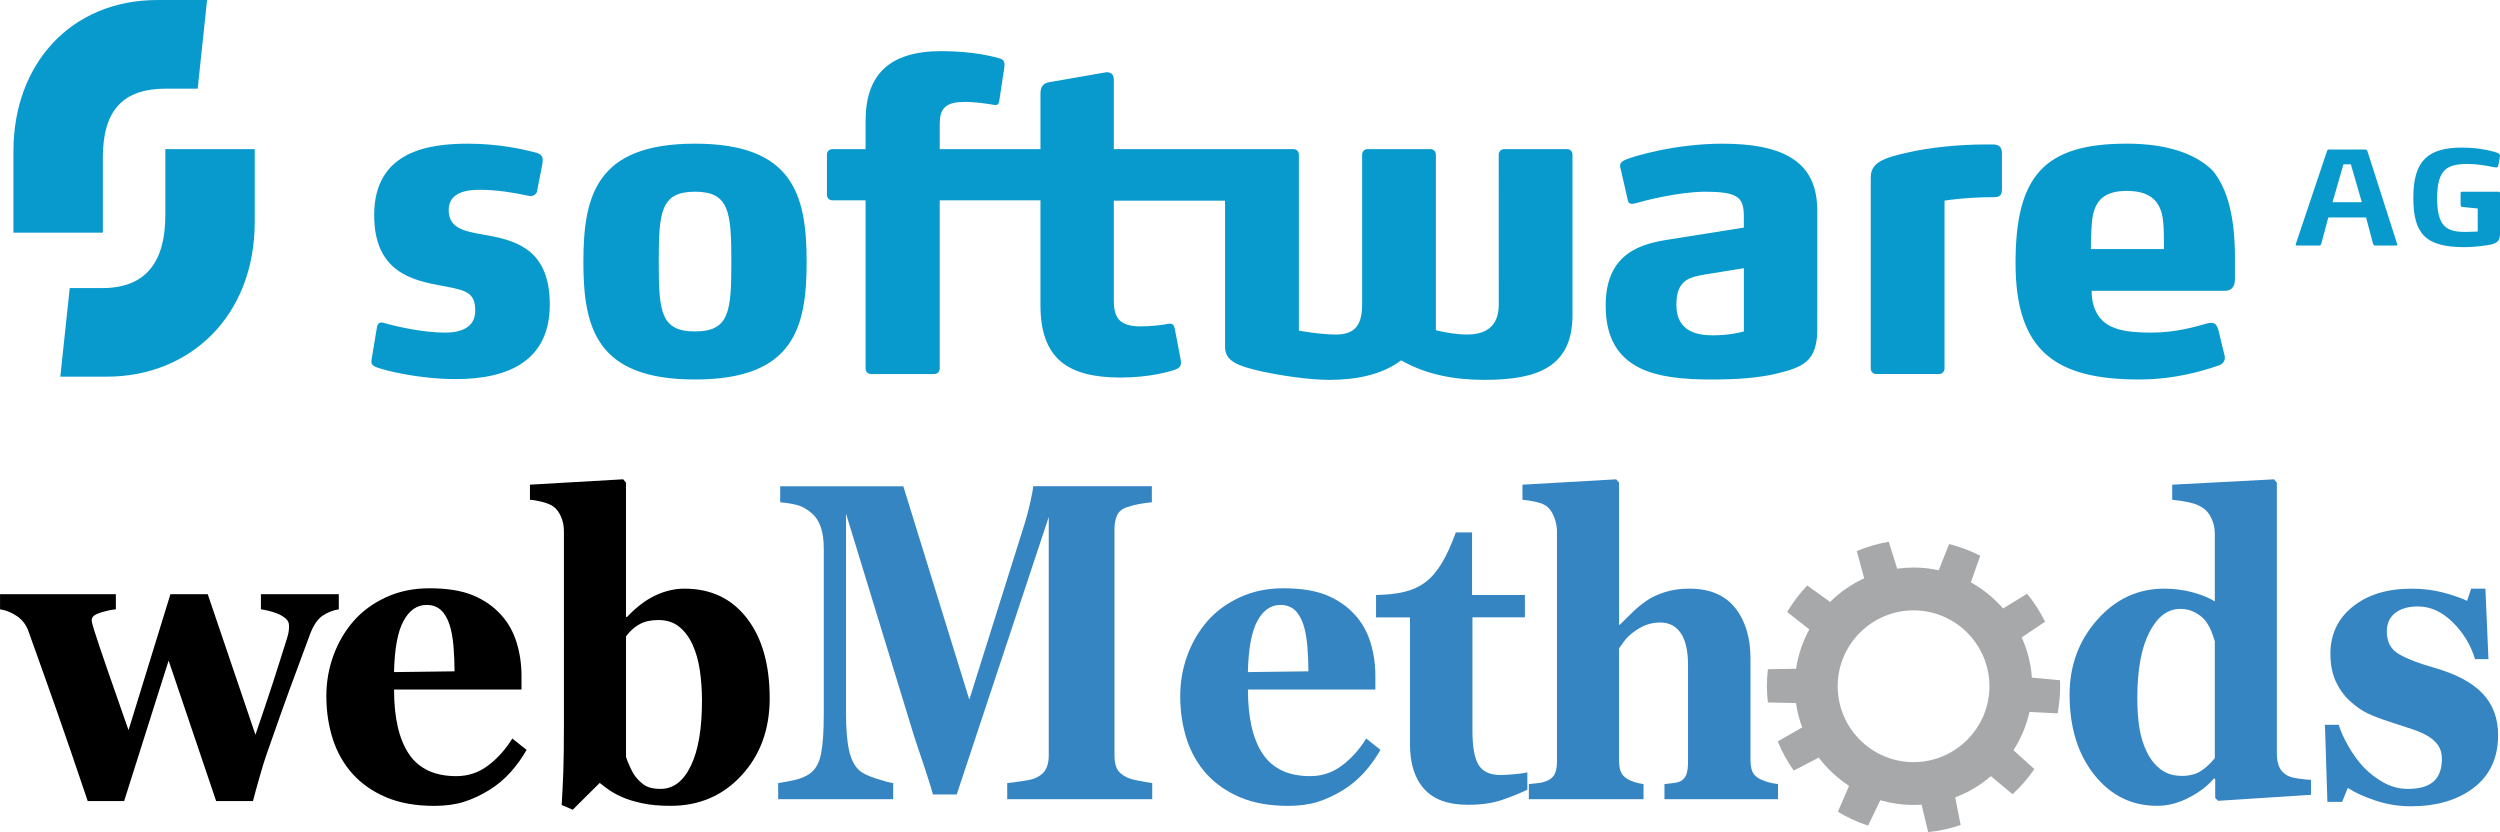
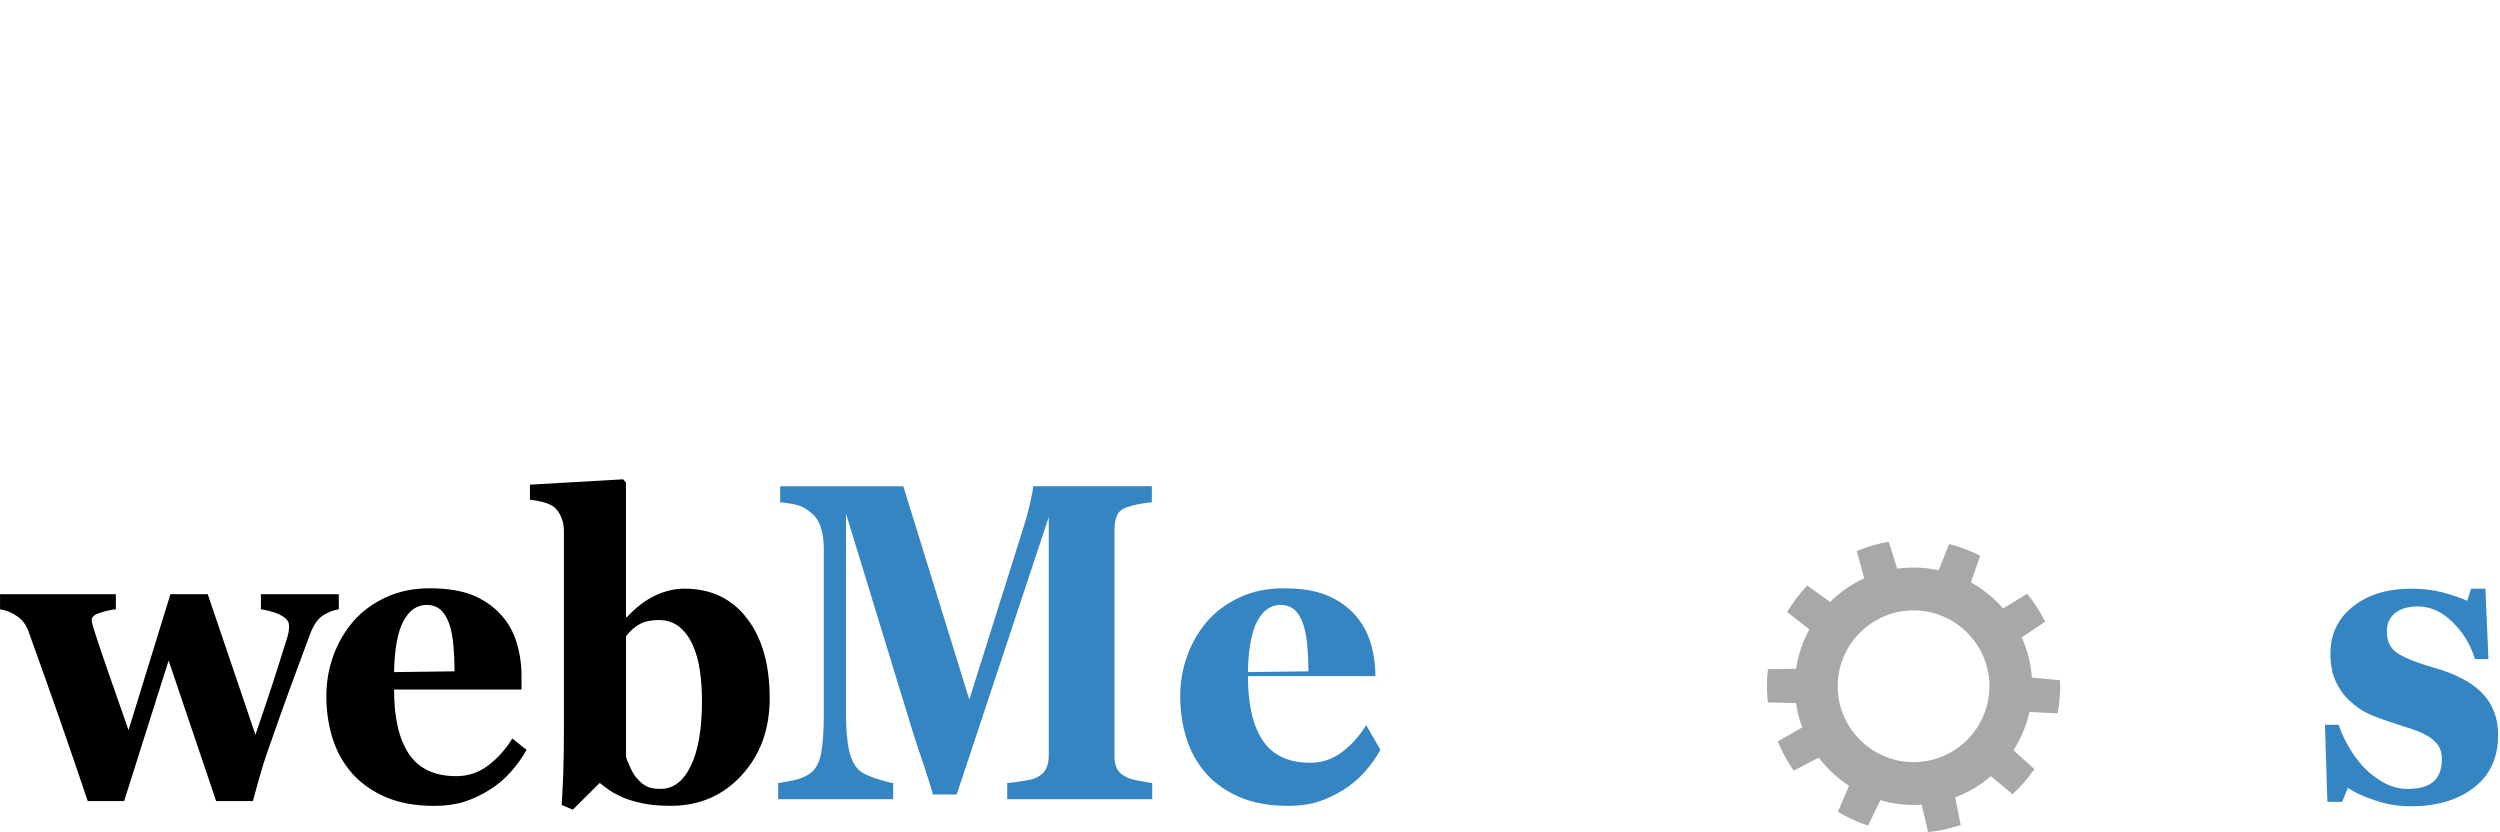
<svg xmlns="http://www.w3.org/2000/svg" xmlns:ns1="http://sodipodi.sourceforge.net/DTD/sodipodi-0.dtd" xmlns:ns2="http://www.inkscape.org/namespaces/inkscape" ns1:docname="Software_AG-Webmethods.svg" ns2:version="1.0 (4035a4fb49, 2020-05-01)" id="svg2524" version="1.1" viewBox="0 0 245.551 81.726" height="81.726mm" width="245.551mm">
  <defs id="defs2518" />
  <ns1:namedview ns2:window-maximized="1" ns2:window-y="-8" ns2:window-x="-8" ns2:window-height="1137" ns2:window-width="1920" showgrid="false" ns2:document-rotation="0" ns2:current-layer="layer1" ns2:document-units="mm" ns2:cy="196.2161" ns2:cx="475.09867" ns2:zoom="0.35" ns2:pageshadow="2" ns2:pageopacity="0.0" borderopacity="1.0" bordercolor="#666666" pagecolor="#ffffff" id="base" />
  <g transform="translate(19.87,-96.251)" id="layer1" ns2:groupmode="layer" ns2:label="Layer 1">
-     <path style="stroke-width:4.366" id="path2" fill="#089acd" d="m -3.631,110.896 v 6.48 c 0,4.528 -1.838,7.172 -6.211,7.172 h -3.18 l -0.924,8.7 h 4.564 c 8.13,0 14.532,-5.902 14.532,-15.219 v -7.133 z m 216.122,0.044 h -3.638 c -0.08,0 -0.114,0.072 -0.151,0.114 l -3.051,9.086 c 0,0 -0.039,0.117 -0.039,0.153 0,0.039 0.039,0.075 0.114,0.075 h 2.241 c 0.082,0 0.117,-0.075 0.155,-0.153 l 0.692,-2.605 h 3.712 l 0.692,2.605 c 0.035,0.078 0.083,0.153 0.158,0.153 h 2.109 c 0.072,0 0.114,-0.035 0.114,-0.075 0,-0.035 -0.044,-0.153 -0.044,-0.153 l -2.91,-9.086 c -0.039,-0.044 -0.122,-0.114 -0.157,-0.114 m 11.005,5.789 v 2.262 c 0,0 -0.652,0.039 -1.229,0.039 -1.799,0 -2.759,-0.502 -2.759,-3.3 0,-2.91 1.037,-3.373 3.027,-3.373 0.847,0 1.731,0.152 2.309,0.268 0.031,0.035 0.113,0.035 0.188,0.035 0,0 0.189,0.039 0.305,0.039 0.116,0 0.151,-0.073 0.196,-0.263 l 0.111,-0.617 c 0.039,-0.111 0.039,-0.265 0.039,-0.304 0,-0.116 -0.113,-0.153 -0.194,-0.232 -0.305,-0.114 -1.647,-0.538 -3.524,-0.538 -3.373,0 -4.795,1.309 -4.795,4.91 0,3.526 1.151,4.871 5.024,4.871 0.958,0 2.109,-0.156 2.683,-0.268 h -0.031 c 0.689,-0.189 0.838,-0.46 0.838,-1.113 v -3.914 c 0,-0.114 -0.039,-0.149 -0.149,-0.149 h -3.569 c -0.119,0 -0.151,0.035 -0.151,0.149 v 1.152 c 0,0.154 0.112,0.193 0.151,0.193 z m -13.189,-4.336 h 0.729 l 1.077,3.718 h -2.877 z m -165.471,9.591 c 0,-4.91 0.188,-6.903 3.559,-6.903 3.378,0 3.571,1.994 3.571,6.903 0,4.867 -0.193,6.82 -3.571,6.82 -3.371,0 -3.559,-1.952 -3.559,-6.82 m -7.403,0 c 0,6.513 1.303,11.54 10.962,11.54 9.664,0 10.967,-5.027 10.967,-11.54 0,-6.559 -1.303,-11.622 -10.967,-11.622 -9.66,0 -10.962,5.063 -10.962,11.622 m 139.331,-7.254 v -3.408 c 0,-0.656 -0.313,-0.882 -0.886,-0.882 h -0.73 c -2.645,0 -5.48,0.304 -7.51,0.764 -2.458,0.538 -3.758,0.999 -3.758,2.455 v 18.79 c 0,0.304 0.23,0.539 0.539,0.539 h 6.167 c 0.306,0 0.539,-0.235 0.539,-0.539 v -16.489 c 0.385,-0.077 2.417,-0.344 4.87,-0.344 0.769,0 0.769,-0.422 0.769,-0.886 m -49.422,11.429 c 0,2.262 -1.387,2.951 -3.144,2.951 -1.381,0 -3.032,-0.424 -3.032,-0.424 v -17.252 c 0,-0.307 -0.228,-0.537 -0.535,-0.537 h -6.172 c -0.304,0 -0.537,0.23 -0.537,0.537 v 14.725 c 0,2.262 -0.92,2.951 -2.607,2.951 -1.499,0 -3.605,-0.382 -3.605,-0.382 v -17.294 c 0,-0.307 -0.232,-0.537 -0.534,-0.537 H 89.531 v -6.823 c 0,-0.499 -0.265,-0.728 -0.69,-0.728 -0.073,0 -0.268,0.039 -0.457,0.073 l -5.296,0.922 c -0.496,0.114 -0.763,0.458 -0.763,1.074 v 5.481 h -9.894 v -2.414 c 0,-0.801 0.117,-1.34 0.537,-1.725 0.464,-0.384 1.036,-0.495 2.035,-0.495 0.649,0 1.608,0.111 2.106,0.188 0.077,0 0.156,0.039 0.271,0.039 0.193,0.035 0.423,0.078 0.532,0.078 0.273,0 0.351,-0.194 0.385,-0.538 l 0.465,-3.068 c 0,0 0.036,-0.232 0.036,-0.343 0,-0.306 -0.116,-0.499 -0.423,-0.614 -0.538,-0.155 -2.528,-0.731 -5.791,-0.731 -5.096,0 -7.437,2.301 -7.437,6.865 v 2.759 h -3.261 c -0.305,0 -0.535,0.23 -0.535,0.537 v 3.952 c 0,0.307 0.23,0.539 0.535,0.539 h 3.261 v 16.525 c 0,0.304 0.229,0.539 0.536,0.539 h 6.213 c 0.304,0 0.534,-0.235 0.534,-0.539 v -16.525 h 9.894 v 10.274 c 0,5.253 2.647,7.133 7.862,7.133 2.948,0 4.908,-0.617 5.363,-0.77 0.419,-0.153 0.578,-0.346 0.578,-0.689 0,-0.151 -0.037,-0.343 -0.037,-0.343 l -0.579,-3.032 c -0.074,-0.346 -0.23,-0.457 -0.459,-0.457 -0.034,0 -0.156,0 -0.305,0.035 -0.037,0 -0.116,0.039 -0.191,0.039 -0.502,0.075 -1.385,0.193 -2.419,0.193 -2.224,0 -2.608,-1.038 -2.608,-2.572 v -9.775 h 10.927 v 14.38 c 0,1.414 1.307,1.874 3.683,2.413 1.839,0.385 4.522,0.806 6.558,0.806 2.529,0 5.134,-0.46 7.056,-1.919 2.596,1.498 5.479,1.919 8.195,1.919 5.142,0 8.633,-1.227 8.633,-6.366 v -15.76 c 0,-0.307 -0.231,-0.537 -0.536,-0.537 h -6.174 c -0.307,0 -0.536,0.23 -0.536,0.537 z m 58.163,-5.445 v -0.382 c 0,-0.611 0.035,-2.034 0.189,-2.912 0.303,-1.46 1.111,-2.416 3.336,-2.416 2.07,0 3.028,0.803 3.412,2.146 0.23,0.806 0.23,2.109 0.23,2.951 v 0.614 z m -34.087,8.089 c -0.228,0.078 -1.457,0.385 -3.028,0.385 -1.457,0 -3.603,-0.307 -3.603,-2.99 0,-2.416 1.228,-2.723 2.833,-2.99 l 3.798,-0.614 z M -9.769,119.105 v -7.362 c 0,-4.6 1.922,-6.785 6.213,-6.785 h 3.103 l 0.922,-8.706 H -4.401 c -8.512,0 -14.149,6.289 -14.149,14.839 v 8.015 z m 33.702,5.289 c 1.993,0.388 2.876,0.617 2.876,2.377 0,1.727 -1.533,2.151 -2.954,2.151 -2.184,0 -4.79,-0.614 -5.788,-0.881 h 0.036 c -0.036,0 -0.078,-0.035 -0.113,-0.035 -0.155,-0.044 -0.307,-0.078 -0.419,-0.078 -0.193,0 -0.385,0.151 -0.429,0.535 l -0.453,2.723 c -0.043,0.193 -0.08,0.457 -0.08,0.572 0,0.271 0.113,0.385 0.42,0.535 0.847,0.352 4.296,1.194 7.864,1.194 5.251,0 9.237,-1.844 9.237,-7.325 0,-5.252 -3.106,-6.248 -6.092,-6.787 l -0.62,-0.114 c -1.719,-0.307 -3.218,-0.614 -3.218,-2.38 0,-1.763 1.803,-1.989 3.07,-1.989 1.649,0 3.41,0.304 4.296,0.496 0.495,0.117 0.612,0.117 0.764,0.117 0.194,0 0.459,-0.196 0.536,-0.388 0.155,-0.921 0.386,-1.876 0.538,-2.798 0,0 0.036,-0.193 0.036,-0.307 0,-0.457 -0.188,-0.65 -0.801,-0.806 -1.189,-0.307 -3.565,-0.842 -6.519,-0.842 -3.677,0 -9.239,0.614 -9.239,7.016 0,5.598 3.754,6.405 6.63,6.94 z m 134.692,-7.397 c 0,-2.379 -0.733,-4.218 -2.765,-5.367 -1.492,-0.842 -3.6,-1.266 -6.56,-1.266 -4.595,0 -8.702,1.227 -9.502,1.57 -0.268,0.121 -0.539,0.271 -0.539,0.576 v 0.152 c 0,0.039 0.039,0.078 0.039,0.117 l 0.727,3.183 c 0.039,0.227 0.191,0.307 0.385,0.307 0.077,0 0.186,0 0.308,-0.039 0.92,-0.268 4.291,-1.148 6.939,-1.148 1.303,0 2.298,0.113 2.832,0.381 0.809,0.385 0.923,1.075 0.923,2.185 v 0.96 l -7.247,1.152 c -2.757,0.418 -6.326,1.263 -6.326,6.513 0,6.525 5.211,7.253 10.428,7.253 2.494,0 4.488,-0.156 6.173,-0.535 2.762,-0.656 4.183,-1.191 4.183,-4.413 z m 19.473,5.099 c 0,8.592 3.874,11.428 12.116,11.428 3.684,0 6.517,-0.924 7.861,-1.384 0.419,-0.151 0.578,-0.46 0.578,-0.728 0,-0.078 0,-0.15 -0.039,-0.307 l -0.615,-2.53 v 0.035 c -0.154,-0.535 -0.386,-0.65 -0.692,-0.65 -0.155,0 -0.348,0.044 -0.501,0.078 h 0.044 c -1.078,0.307 -3.068,0.881 -5.331,0.881 -1.879,0 -3.187,-0.153 -4.146,-0.656 -1.106,-0.572 -1.799,-1.721 -1.799,-3.448 h 13.041 c 0.878,0 1.033,-0.614 1.033,-1.191 v -2.031 c 0,-3.833 -0.655,-6.783 -2.224,-8.627 -1.653,-1.608 -4.411,-2.606 -8.398,-2.606 -8.131,0 -10.928,3.181 -10.928,11.733" />
    <g style="stroke-width:0.673" transform="matrix(1.485,0,0,1.485,-54.978,2.434)" id="layer1-8" ns2:label="Layer 1">
      <path style="clip-rule:evenodd;fill:#a7a8aa;fill-rule:evenodd;stroke-width:0.178" d="m 140.569,109.636 1.864,0.043 c 0.079,0.557 0.217,1.097 0.409,1.611 l -1.618,0.926 c 0.281,0.684 0.637,1.332 1.059,1.929 l 1.652,-0.861 c 0.555,0.735 1.235,1.368 2.007,1.87 l -0.74,1.712 c 0.623,0.378 1.294,0.686 1.998,0.918 l 0.809,-1.68 c 0.697,0.203 1.435,0.313 2.196,0.313 0.181,0 0.359,-0.007 0.534,-0.02 l 0.433,1.815 c 0.744,-0.074 1.463,-0.233 2.15,-0.467 l -0.359,-1.83 c 0.869,-0.328 1.667,-0.805 2.358,-1.402 l 1.432,1.194 c 0.541,-0.496 1.026,-1.054 1.444,-1.661 l -1.381,-1.249 c 0.492,-0.764 0.854,-1.62 1.057,-2.534 l 1.863,0.098 c 0.108,-0.583 0.167,-1.183 0.167,-1.797 0,-0.133 -0.003,-0.264 -0.01,-0.395 l -1.858,-0.174 c -0.067,-0.941 -0.302,-1.84 -0.676,-2.661 l 1.549,-1.036 c -0.326,-0.662 -0.726,-1.283 -1.19,-1.85 l -1.589,0.973 c -0.602,-0.692 -1.323,-1.279 -2.132,-1.727 l 0.621,-1.759 c -0.648,-0.333 -1.337,-0.594 -2.058,-0.775 l -0.69,1.733 c -0.538,-0.117 -1.095,-0.179 -1.667,-0.179 -0.366,0 -0.726,0.027 -1.08,0.075 l -0.557,-1.78 c -0.735,0.126 -1.442,0.334 -2.112,0.616 l 0.487,1.802 c -0.842,0.387 -1.606,0.918 -2.256,1.563 l -1.511,-1.091 c -0.505,0.532 -0.95,1.121 -1.325,1.756 l 1.464,1.15 c -0.436,0.795 -0.738,1.673 -0.876,2.604 l -1.864,0.03 c -0.045,0.371 -0.067,0.747 -0.067,1.128 0.003,0.359 0.023,0.717 0.064,1.069 z m 9.638,-6.089 c 2.765,0 5.02,2.255 5.02,5.018 0,2.765 -2.255,5.02 -5.02,5.02 -2.763,0 -5.018,-2.255 -5.018,-5.02 0,-2.763 2.255,-5.018 5.018,-5.018 z" id="path1887" />
      <path style="clip-rule:evenodd;fill:#3685c3;fill-rule:evenodd;stroke-width:0.178" d="m 183.08,116.505 c -0.804,0 -1.592,-0.131 -2.363,-0.393 -0.766,-0.26 -1.366,-0.536 -1.788,-0.825 l -0.374,0.928 h -0.975 l -0.163,-5.1 h 0.911 c 0.125,0.411 0.333,0.873 0.626,1.392 0.29,0.512 0.623,0.975 0.997,1.385 0.391,0.411 0.838,0.755 1.341,1.04 0.503,0.279 1.044,0.424 1.614,0.424 0.757,0 1.319,-0.163 1.69,-0.485 0.369,-0.326 0.557,-0.827 0.557,-1.497 0,-0.364 -0.085,-0.668 -0.252,-0.905 -0.166,-0.233 -0.395,-0.44 -0.684,-0.612 -0.322,-0.186 -0.681,-0.34 -1.069,-0.465 -0.383,-0.126 -0.859,-0.284 -1.425,-0.467 -0.568,-0.181 -1.052,-0.364 -1.453,-0.55 -0.405,-0.186 -0.821,-0.48 -1.256,-0.881 -0.374,-0.355 -0.673,-0.783 -0.899,-1.289 -0.221,-0.498 -0.336,-1.095 -0.336,-1.79 0,-1.284 0.494,-2.324 1.477,-3.113 0.988,-0.793 2.279,-1.19 3.876,-1.19 0.757,0 1.451,0.084 2.09,0.252 0.633,0.168 1.169,0.354 1.6,0.551 l 0.264,-0.803 h 0.945 l 0.201,4.661 h -0.887 c -0.29,-0.948 -0.787,-1.768 -1.493,-2.454 -0.707,-0.691 -1.47,-1.031 -2.282,-1.031 -0.644,0 -1.145,0.145 -1.511,0.434 -0.367,0.294 -0.55,0.7 -0.55,1.218 0,0.695 0.269,1.194 0.805,1.502 0.536,0.313 1.285,0.602 2.251,0.876 1.491,0.421 2.577,0.99 3.27,1.718 0.69,0.722 1.035,1.647 1.035,2.767 0,1.493 -0.536,2.649 -1.606,3.473 -1.067,0.82 -2.461,1.23 -4.184,1.23 z" id="path1889" />
-       <path style="clip-rule:evenodd;fill:#3685c3;fill-rule:evenodd;stroke-width:0.178" d="m 170.133,113.317 v -7.722 c -0.058,-0.209 -0.14,-0.443 -0.243,-0.699 -0.105,-0.252 -0.246,-0.495 -0.429,-0.723 -0.166,-0.192 -0.391,-0.359 -0.668,-0.503 -0.281,-0.149 -0.593,-0.22 -0.941,-0.22 -0.835,0 -1.516,0.513 -2.047,1.545 -0.533,1.032 -0.797,2.482 -0.797,4.358 0,0.742 0.047,1.404 0.141,1.992 0.096,0.588 0.264,1.12 0.505,1.604 0.243,0.481 0.554,0.859 0.928,1.135 0.38,0.275 0.835,0.411 1.368,0.411 0.507,0 0.928,-0.107 1.259,-0.322 0.331,-0.214 0.639,-0.499 0.923,-0.854 z m 6.361,2.43 -6.149,0.397 -0.186,-0.192 v -1.254 l -0.09,-0.027 c -0.404,0.485 -0.957,0.903 -1.652,1.265 -0.693,0.359 -1.395,0.54 -2.103,0.54 -1.676,0 -3.062,-0.684 -4.152,-2.052 -1.088,-1.366 -1.634,-3.136 -1.634,-5.301 0,-1.927 0.609,-3.573 1.825,-4.95 1.22,-1.377 2.696,-2.062 4.425,-2.062 0.681,0 1.319,0.084 1.92,0.252 0.601,0.168 1.078,0.364 1.435,0.593 v -4.47 c 0,-0.336 -0.063,-0.653 -0.188,-0.947 -0.123,-0.298 -0.288,-0.527 -0.496,-0.691 -0.261,-0.201 -0.579,-0.345 -0.968,-0.434 -0.387,-0.084 -0.775,-0.145 -1.166,-0.182 V 95.234 l 6.736,-0.355 0.186,0.22 V 113.021 c 0,0.345 0.052,0.635 0.154,0.873 0.107,0.238 0.273,0.424 0.507,0.559 0.174,0.103 0.429,0.174 0.766,0.221 0.337,0.047 0.614,0.074 0.831,0.083 v 0.992 z" id="path1891" />
-       <path style="clip-rule:evenodd;fill:#3685c3;fill-rule:evenodd;stroke-width:0.178" d="m 141.241,116.037 h -7.51 v -0.999 c 0.167,-0.02 0.362,-0.041 0.588,-0.069 0.221,-0.023 0.388,-0.071 0.498,-0.136 0.174,-0.098 0.297,-0.246 0.366,-0.438 0.072,-0.192 0.107,-0.471 0.107,-0.845 v -6.396 c 0,-0.938 -0.163,-1.643 -0.481,-2.105 -0.319,-0.466 -0.775,-0.699 -1.366,-0.699 -0.333,0 -0.64,0.056 -0.928,0.164 -0.286,0.111 -0.568,0.27 -0.843,0.48 -0.239,0.182 -0.434,0.369 -0.579,0.56 -0.145,0.191 -0.269,0.359 -0.366,0.503 v 7.344 c 0,0.335 0.038,0.602 0.11,0.797 0.076,0.197 0.217,0.36 0.426,0.487 0.123,0.083 0.29,0.154 0.49,0.219 0.203,0.065 0.404,0.107 0.595,0.134 v 0.999 h -7.586 v -0.999 c 0.217,-0.02 0.429,-0.041 0.63,-0.069 0.203,-0.023 0.388,-0.071 0.545,-0.136 0.264,-0.107 0.447,-0.266 0.54,-0.471 0.098,-0.205 0.145,-0.476 0.145,-0.813 V 98.307 c 0,-0.29 -0.063,-0.601 -0.186,-0.928 -0.125,-0.327 -0.298,-0.573 -0.525,-0.737 -0.166,-0.121 -0.409,-0.215 -0.724,-0.279 -0.313,-0.071 -0.601,-0.112 -0.847,-0.131 v -0.998 l 6.2,-0.355 0.188,0.22 v 9.4 h 0.05 c 0.315,-0.308 0.601,-0.588 0.852,-0.84 0.255,-0.252 0.566,-0.503 0.928,-0.756 0.311,-0.22 0.711,-0.405 1.206,-0.564 0.494,-0.155 1.03,-0.229 1.604,-0.229 1.345,0 2.358,0.42 3.036,1.269 0.676,0.849 1.017,1.964 1.017,3.351 v 6.694 c 0,0.342 0.047,0.608 0.136,0.807 0.09,0.202 0.264,0.359 0.51,0.481 0.148,0.071 0.315,0.134 0.498,0.192 0.183,0.055 0.409,0.098 0.677,0.134 v 0.999 z" id="path1893" />
-       <path style="clip-rule:evenodd;fill:#3685c3;fill-rule:evenodd;stroke-width:0.178" d="m 124.663,115.408 c -0.533,0.257 -1.102,0.485 -1.712,0.69 -0.606,0.205 -1.345,0.309 -2.218,0.309 -1.299,0 -2.262,-0.345 -2.888,-1.04 -0.63,-0.692 -0.945,-1.68 -0.945,-2.963 v -8.394 h -2.244 v -1.48 c 2.91,-0.066 4.064,-0.835 5.277,-4.139 h 1.073 v 4.139 h 3.495 v 1.479 h -3.469 v 7.488 c 0,1.069 0.134,1.825 0.404,2.271 0.273,0.443 0.757,0.668 1.455,0.668 0.221,0 0.536,-0.017 0.934,-0.055 0.4,-0.033 0.681,-0.076 0.838,-0.121 v 1.147 z" id="path1895" />
-       <path style="clip-rule:evenodd;fill:#3685c3;fill-rule:evenodd;stroke-width:0.178" d="m 110.182,107.579 c 0,-0.55 -0.023,-1.111 -0.072,-1.685 -0.05,-0.573 -0.14,-1.04 -0.264,-1.409 -0.14,-0.425 -0.336,-0.752 -0.578,-0.971 -0.248,-0.215 -0.559,-0.327 -0.928,-0.327 -0.644,0 -1.154,0.355 -1.538,1.068 -0.383,0.709 -0.588,1.834 -0.622,3.375 z m 4.765,5.194 c -0.29,0.518 -0.642,1.008 -1.05,1.47 -0.414,0.457 -0.881,0.854 -1.406,1.18 -0.557,0.345 -1.12,0.61 -1.69,0.789 -0.57,0.178 -1.221,0.266 -1.963,0.266 -1.23,0 -2.294,-0.192 -3.188,-0.572 -0.894,-0.383 -1.63,-0.901 -2.214,-1.546 -0.578,-0.648 -1.017,-1.413 -1.303,-2.291 -0.285,-0.881 -0.43,-1.833 -0.43,-2.865 0,-0.928 0.158,-1.82 0.469,-2.673 0.311,-0.849 0.753,-1.609 1.328,-2.272 0.566,-0.648 1.277,-1.171 2.137,-1.572 0.86,-0.401 1.826,-0.601 2.891,-0.601 1.162,0 2.12,0.154 2.865,0.462 0.751,0.313 1.372,0.742 1.861,1.288 0.472,0.518 0.818,1.13 1.035,1.839 0.217,0.704 0.322,1.446 0.322,2.22 v 0.887 h -8.429 c 0,1.871 0.328,3.29 0.983,4.266 0.661,0.975 1.704,1.464 3.134,1.464 0.78,0 1.482,-0.233 2.108,-0.706 0.621,-0.471 1.154,-1.062 1.596,-1.782 z" id="path1897" />
+       <path style="clip-rule:evenodd;fill:#3685c3;fill-rule:evenodd;stroke-width:0.178" d="m 110.182,107.579 c 0,-0.55 -0.023,-1.111 -0.072,-1.685 -0.05,-0.573 -0.14,-1.04 -0.264,-1.409 -0.14,-0.425 -0.336,-0.752 -0.578,-0.971 -0.248,-0.215 -0.559,-0.327 -0.928,-0.327 -0.644,0 -1.154,0.355 -1.538,1.068 -0.383,0.709 -0.588,1.834 -0.622,3.375 z m 4.765,5.194 c -0.29,0.518 -0.642,1.008 -1.05,1.47 -0.414,0.457 -0.881,0.854 -1.406,1.18 -0.557,0.345 -1.12,0.61 -1.69,0.789 -0.57,0.178 -1.221,0.266 -1.963,0.266 -1.23,0 -2.294,-0.192 -3.188,-0.572 -0.894,-0.383 -1.63,-0.901 -2.214,-1.546 -0.578,-0.648 -1.017,-1.413 -1.303,-2.291 -0.285,-0.881 -0.43,-1.833 -0.43,-2.865 0,-0.928 0.158,-1.82 0.469,-2.673 0.311,-0.849 0.753,-1.609 1.328,-2.272 0.566,-0.648 1.277,-1.171 2.137,-1.572 0.86,-0.401 1.826,-0.601 2.891,-0.601 1.162,0 2.12,0.154 2.865,0.462 0.751,0.313 1.372,0.742 1.861,1.288 0.472,0.518 0.818,1.13 1.035,1.839 0.217,0.704 0.322,1.446 0.322,2.22 h -8.429 c 0,1.871 0.328,3.29 0.983,4.266 0.661,0.975 1.704,1.464 3.134,1.464 0.78,0 1.482,-0.233 2.108,-0.706 0.621,-0.471 1.154,-1.062 1.596,-1.782 z" id="path1897" />
      <path style="clip-rule:evenodd;fill:#3685c3;fill-rule:evenodd;stroke-width:0.178" d="m 99.853,116.037 h -9.592 v -1.068 c 0.285,-0.023 0.63,-0.071 1.043,-0.136 0.409,-0.06 0.69,-0.129 0.843,-0.205 0.306,-0.134 0.528,-0.322 0.66,-0.559 0.132,-0.238 0.201,-0.536 0.201,-0.901 V 97.371 l -6.088,18.354 h -1.571 c -0.077,-0.304 -0.262,-0.901 -0.557,-1.792 -0.297,-0.896 -0.55,-1.604 -0.715,-2.146 l -4.479,-14.635 v 13.105 c 0,1.128 0.07,1.987 0.208,2.575 0.138,0.586 0.358,1.016 0.664,1.292 0.208,0.192 0.584,0.374 1.12,0.547 0.532,0.172 0.911,0.275 1.128,0.298 v 1.068 h -7.608 v -1.068 c 0.204,-0.023 0.545,-0.09 1.013,-0.183 0.473,-0.098 0.856,-0.261 1.154,-0.498 0.331,-0.257 0.56,-0.686 0.676,-1.294 0.117,-0.606 0.175,-1.47 0.175,-2.589 V 99.489 c 0,-0.584 -0.066,-1.069 -0.201,-1.455 -0.134,-0.388 -0.334,-0.693 -0.601,-0.919 -0.334,-0.283 -0.673,-0.469 -1.022,-0.551 -0.349,-0.081 -0.702,-0.135 -1.06,-0.163 v -1.064 h 8.145 l 4.364,14.113 3.683,-11.711 c 0.12,-0.383 0.239,-0.835 0.357,-1.367 0.116,-0.528 0.179,-0.873 0.187,-1.036 h 7.847 v 1.064 c -0.264,0.02 -0.545,0.058 -0.835,0.112 -0.289,0.054 -0.571,0.126 -0.835,0.219 -0.328,0.116 -0.538,0.305 -0.643,0.56 -0.103,0.253 -0.158,0.536 -0.158,0.844 v 15.046 c 0,0.326 0.053,0.601 0.158,0.825 0.104,0.224 0.315,0.416 0.643,0.579 0.166,0.085 0.439,0.164 0.818,0.233 0.374,0.074 0.669,0.126 0.877,0.15 v 1.069 z" id="path1899" />
      <path style="clip-rule:evenodd;fill-rule:evenodd;stroke-width:0.178" d="m 70.072,109.519 c 0,-0.695 -0.047,-1.363 -0.141,-2.006 -0.098,-0.64 -0.255,-1.209 -0.481,-1.698 -0.225,-0.495 -0.519,-0.887 -0.886,-1.185 -0.366,-0.294 -0.821,-0.443 -1.362,-0.443 -0.507,0 -0.924,0.089 -1.255,0.275 -0.337,0.183 -0.635,0.448 -0.899,0.803 v 7.955 c 0.047,0.188 0.141,0.424 0.281,0.719 0.136,0.298 0.273,0.528 0.417,0.69 0.201,0.238 0.408,0.421 0.634,0.541 0.225,0.121 0.54,0.186 0.949,0.186 0.847,0 1.515,-0.509 2.006,-1.525 0.494,-1.017 0.737,-2.453 0.737,-4.312 z m 4.479,-0.167 c 0,2.053 -0.616,3.752 -1.852,5.098 -1.235,1.349 -2.801,2.025 -4.696,2.025 -0.732,0 -1.363,-0.055 -1.891,-0.172 -0.528,-0.112 -0.975,-0.252 -1.342,-0.414 -0.383,-0.174 -0.685,-0.347 -0.916,-0.514 -0.23,-0.167 -0.408,-0.307 -0.545,-0.416 l -1.785,1.773 -0.732,-0.313 c 0.039,-0.668 0.077,-1.385 0.107,-2.165 0.027,-0.78 0.042,-1.83 0.042,-3.155 V 98.307 c -3e-5,-0.345 -0.064,-0.667 -0.196,-0.961 -0.128,-0.298 -0.298,-0.523 -0.515,-0.676 -0.157,-0.112 -0.391,-0.205 -0.694,-0.29 -0.302,-0.079 -0.583,-0.13 -0.843,-0.149 v -0.998 l 6.165,-0.355 0.187,0.22 v 8.884 h 0.072 c 0.609,-0.648 1.23,-1.12 1.873,-1.423 0.639,-0.298 1.277,-0.448 1.92,-0.448 1.746,0 3.121,0.648 4.13,1.954 1.008,1.301 1.509,3.065 1.509,5.287 z m -20.844,-1.773 c 0,-0.55 -0.027,-1.111 -0.072,-1.685 -0.051,-0.573 -0.141,-1.04 -0.264,-1.409 -0.141,-0.425 -0.336,-0.752 -0.579,-0.971 -0.246,-0.215 -0.557,-0.327 -0.928,-0.327 -0.643,0 -1.154,0.355 -1.538,1.068 -0.383,0.709 -0.587,1.834 -0.622,3.375 z m 4.764,5.194 c -0.29,0.518 -0.643,1.008 -1.051,1.47 -0.413,0.458 -0.881,0.854 -1.405,1.18 -0.558,0.345 -1.121,0.61 -1.691,0.789 -0.571,0.178 -1.221,0.266 -1.962,0.266 -1.23,0 -2.294,-0.192 -3.188,-0.572 -0.895,-0.383 -1.631,-0.901 -2.214,-1.546 -0.579,-0.648 -1.017,-1.413 -1.303,-2.291 -0.285,-0.881 -0.43,-1.833 -0.43,-2.865 0,-0.928 0.157,-1.82 0.468,-2.673 0.311,-0.849 0.754,-1.609 1.328,-2.272 0.567,-0.648 1.277,-1.171 2.137,-1.572 0.86,-0.401 1.826,-0.601 2.891,-0.601 1.162,0 2.12,0.154 2.866,0.462 0.75,0.313 1.371,0.742 1.86,1.288 0.472,0.518 0.818,1.13 1.035,1.839 0.217,0.704 0.323,1.446 0.323,2.22 v 0.887 h -8.43 c 0,1.871 0.328,3.29 0.984,4.266 0.66,0.975 1.703,1.464 3.133,1.464 0.779,0 1.482,-0.233 2.107,-0.706 0.622,-0.471 1.153,-1.062 1.597,-1.782 z m -12.423,-9.295 c -0.383,0.06 -0.736,0.201 -1.06,0.415 -0.323,0.215 -0.601,0.611 -0.826,1.195 -0.579,1.559 -1.047,2.817 -1.397,3.775 -0.349,0.956 -0.839,2.337 -1.469,4.143 -0.136,0.373 -0.294,0.887 -0.48,1.544 -0.187,0.654 -0.336,1.196 -0.443,1.609 h -2.435 l -3.143,-9.293 -2.942,9.293 h -2.409 c -0.839,-2.485 -1.499,-4.414 -1.984,-5.786 -0.481,-1.372 -1.124,-3.183 -1.932,-5.435 -0.15,-0.429 -0.405,-0.765 -0.767,-1.012 -0.362,-0.242 -0.733,-0.397 -1.116,-0.448 v -0.998 h 7.66 v 0.998 c -0.285,0.023 -0.622,0.098 -1.009,0.215 -0.391,0.121 -0.586,0.279 -0.586,0.48 0,0.093 0.01,0.173 0.03,0.238 0.02,0.07 0.055,0.196 0.107,0.378 0.226,0.709 0.533,1.628 0.924,2.753 0.391,1.125 0.847,2.436 1.372,3.929 l 2.771,-8.991 h 2.469 l 3.155,9.294 c 0.481,-1.404 0.851,-2.512 1.115,-3.319 0.264,-0.802 0.592,-1.848 0.992,-3.121 0.059,-0.192 0.093,-0.364 0.107,-0.513 0.013,-0.149 0.013,-0.247 0.003,-0.294 0,-0.163 -0.072,-0.313 -0.221,-0.443 -0.154,-0.13 -0.332,-0.238 -0.536,-0.321 -0.208,-0.079 -0.413,-0.145 -0.608,-0.192 -0.192,-0.047 -0.358,-0.074 -0.49,-0.093 v -0.998 h 5.151 v 0.998 z" id="path1901" />
    </g>
  </g>
</svg>